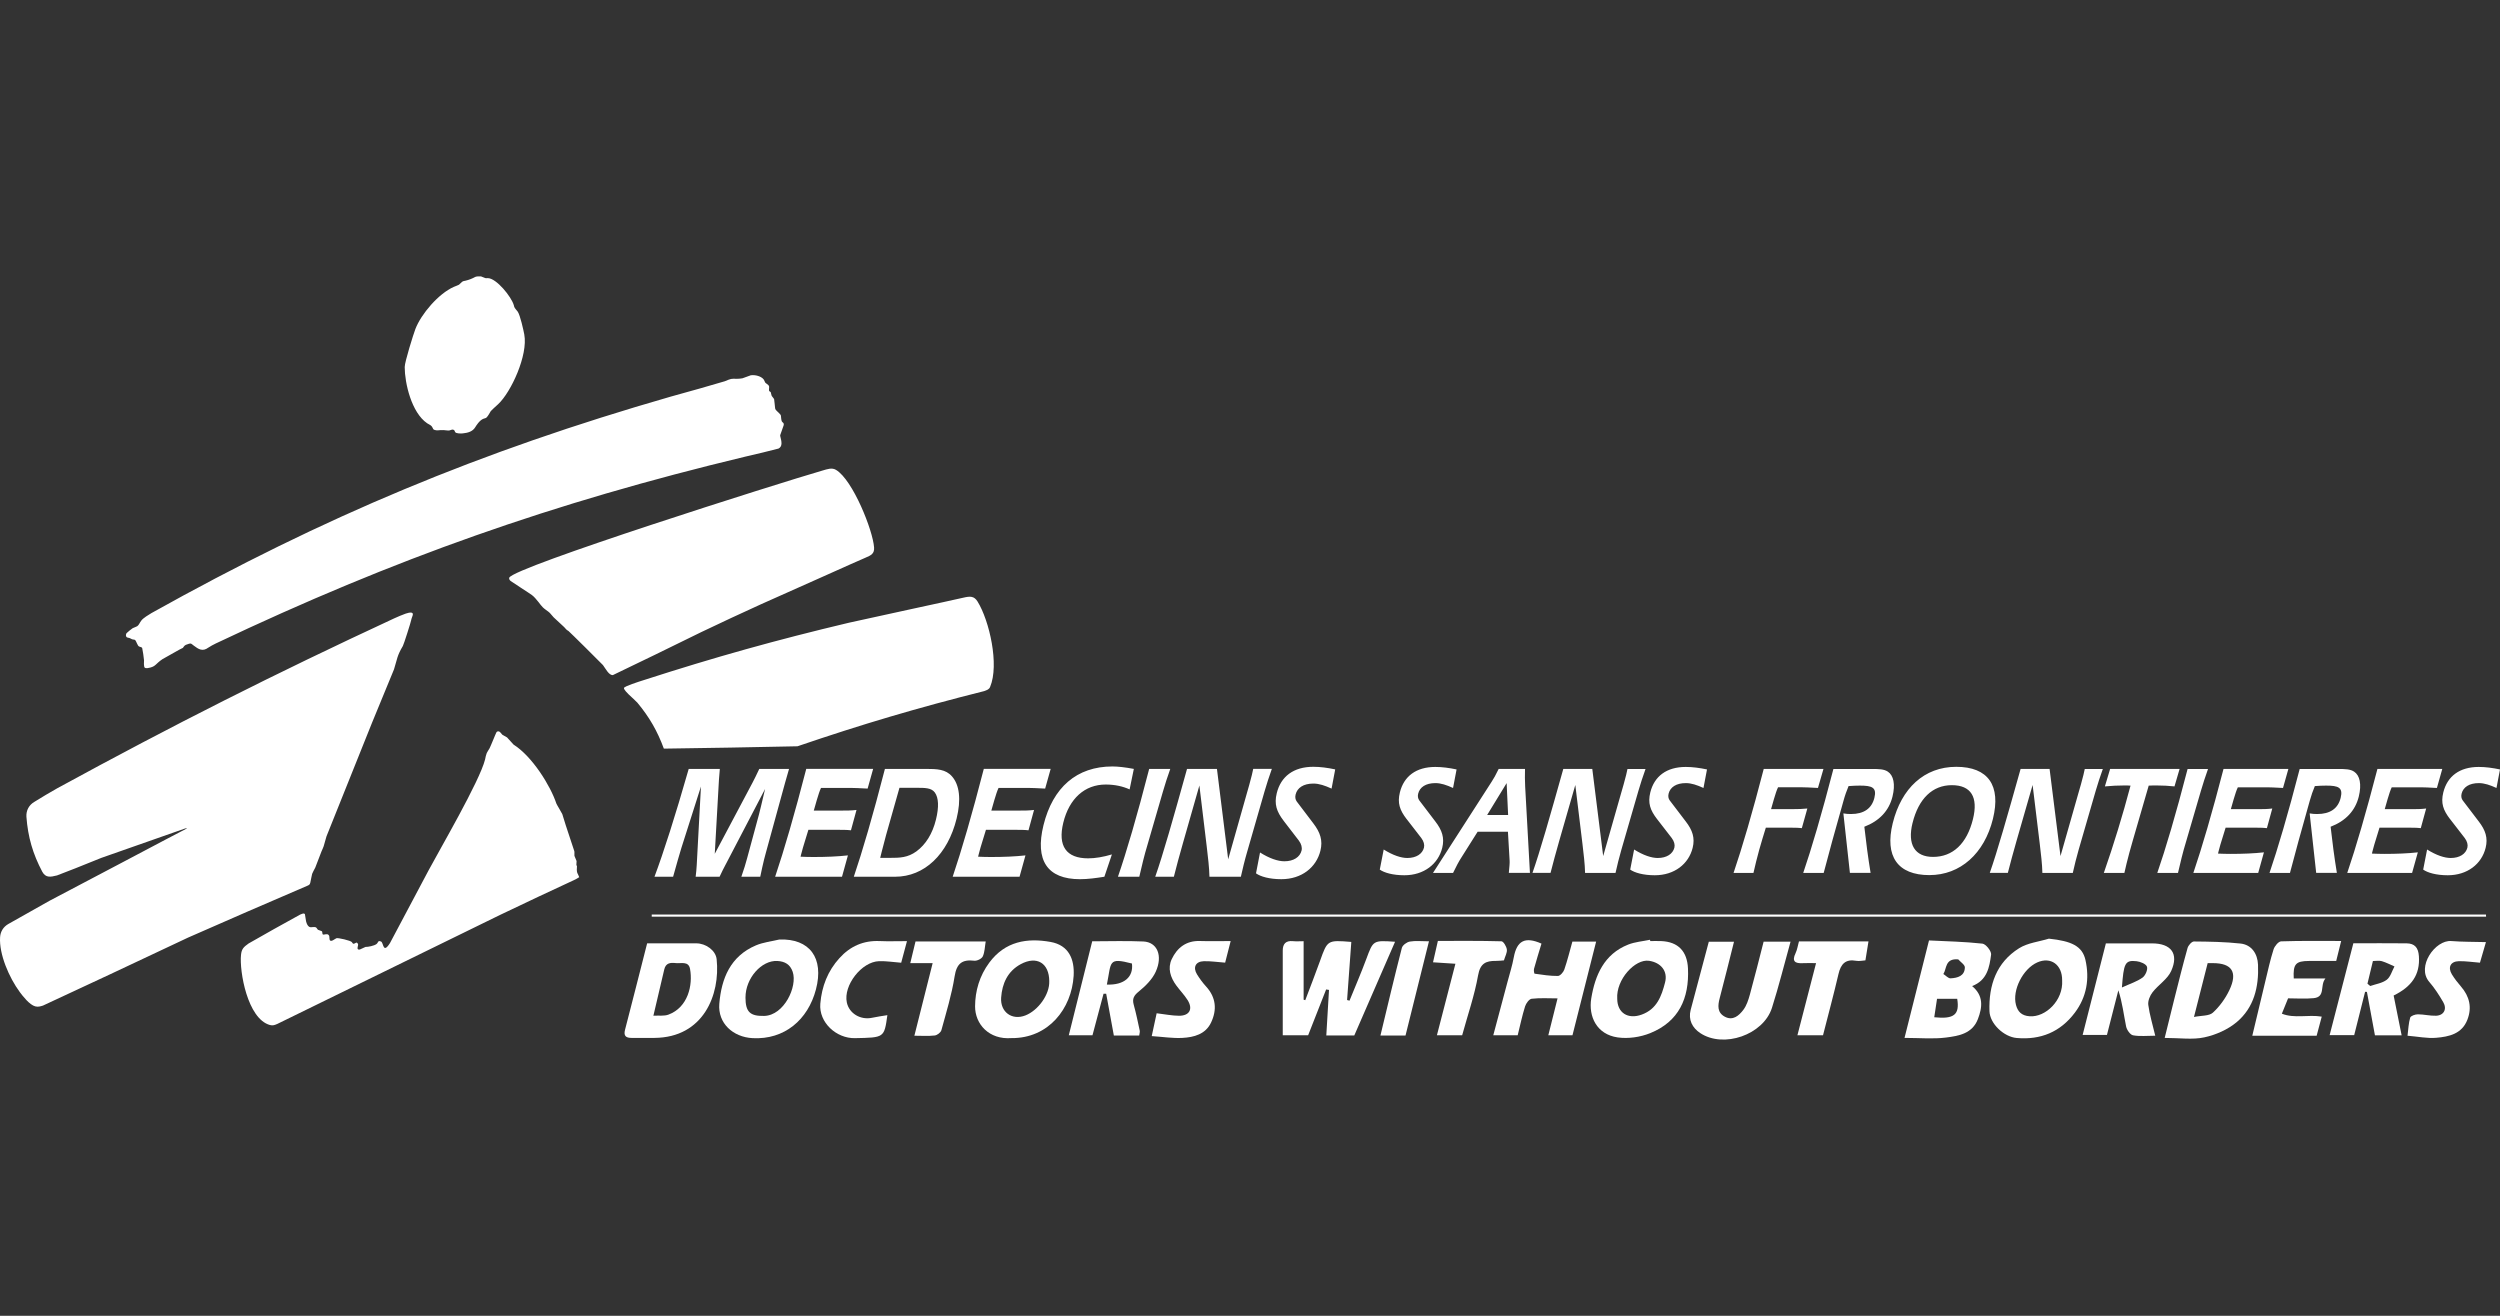
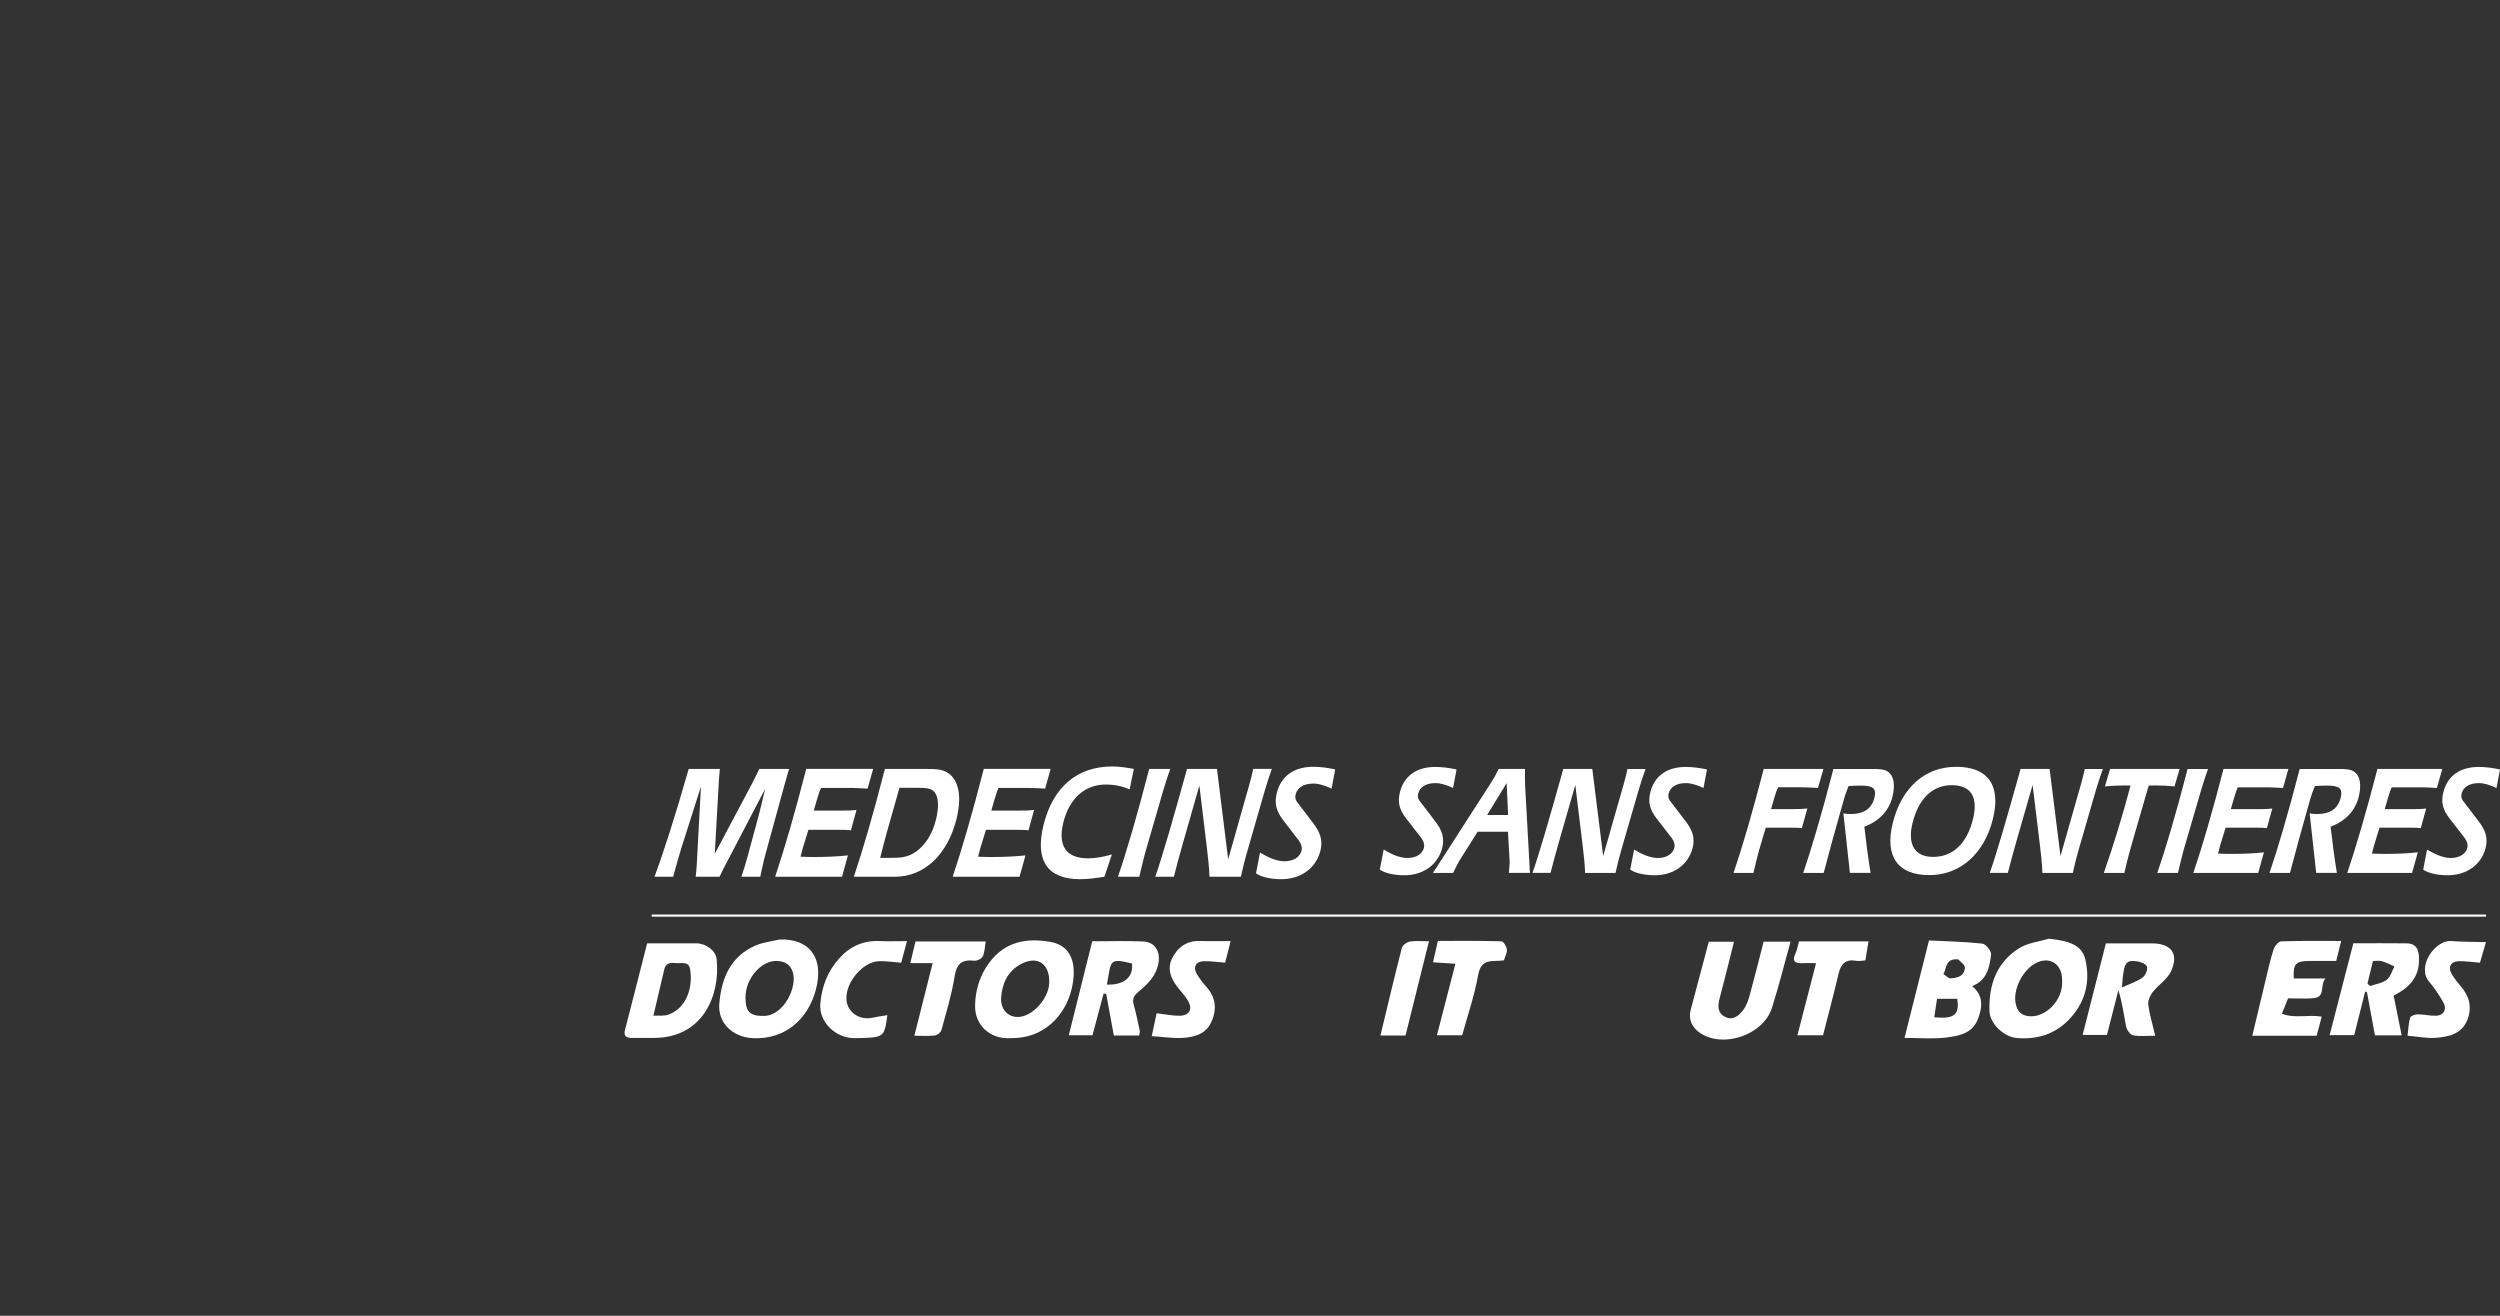
<svg xmlns="http://www.w3.org/2000/svg" width="380" height="200" viewBox="0 0 380 200" fill="none">
  <rect x="0" y="0" width="380" height="200" fill="#333333" stroke="none" />
-   <path fill-rule="evenodd" clip-rule="evenodd" d="M88.045 133.34C88.058 133.308 87.82 132.855 87.744 132.669C87.659 132.456 87.665 131.915 87.694 131.791C87.725 131.646 87.668 131.643 87.611 131.471C87.592 131.418 87.652 131.053 87.64 130.879C87.633 130.797 87.336 130.208 87.314 130.088C87.291 129.974 87.332 129.692 87.314 129.495C87.301 129.388 87.279 129.299 87.237 129.198L85.993 125.433L85.47 123.748C85.426 123.608 84.615 122.288 84.568 122.142C83.681 119.451 80.901 114.966 78.06 113.177C77.968 113.117 77.196 112.183 77.072 112.088C76.911 111.968 76.429 111.749 76.356 111.679C76.141 111.473 75.98 111.09 75.641 111.176C75.568 111.195 75.511 111.233 75.467 111.293C75.394 111.385 74.558 113.484 74.415 113.738C74.263 114.01 74.064 114.286 73.985 114.466C73.868 114.795 73.791 115.084 73.734 115.432C72.911 118.741 66.72 129.321 65.149 132.285L59.278 143.344C58.198 145.06 58.312 143.293 57.929 143.119C57.404 142.881 57.517 143.287 57.217 143.502C56.846 143.768 55.931 143.945 55.557 143.933C55.5 143.933 54.883 144.268 54.718 144.316C54.525 144.373 54.354 144.335 54.341 144.123C54.335 144.031 54.414 143.777 54.43 143.635C54.446 143.508 54.398 143.426 54.313 143.337C54.186 143.211 54.139 143.29 53.895 143.41C53.667 143.524 53.641 143.426 53.48 143.201C53.306 142.96 51.352 142.514 51.136 142.609C50.855 142.736 50.354 143.204 50.142 142.919C50.06 142.808 50.092 142.53 50.053 142.327C50.025 142.153 49.892 142.023 49.718 142.001C49.385 141.985 49.11 142.143 49.043 142.001C48.936 141.773 49.043 141.643 48.91 141.542C48.847 141.491 48.41 141.38 48.347 141.333C48.176 141.206 48.179 141.035 47.989 140.946C47.948 140.931 47.913 140.921 47.872 140.918C47.447 140.883 47.229 141.007 47.013 140.883C46.766 140.744 46.618 140.418 46.523 140.044C46.447 139.749 46.383 139.012 46.345 138.948C46.32 138.901 46.238 138.866 46.181 138.856C46.041 138.831 45.756 138.961 45.617 139.021C45.37 139.126 38.01 143.249 37.789 143.407C37.003 143.964 36.725 144.253 36.633 145.142C36.376 147.619 37.608 154.852 41.022 155.802C41.478 155.928 41.757 155.808 42.178 155.624L75.983 139.081C77.129 138.508 86.99 133.866 87.25 133.774C87.386 133.726 88.026 133.365 88.045 133.327V133.34ZM28.39 125.882C28.39 125.882 28.39 125.908 28.377 125.93C28.352 125.965 28.307 125.98 28.266 125.996C28.133 126.031 9.111 136.117 7.549 136.906L1.257 140.452C0.513 140.883 0.073 141.586 0.013 142.444C-0.155 145.035 1.39 148.619 3.024 150.817C3.471 151.419 4.49 152.736 5.352 152.967C5.798 153.085 6.15 152.967 6.536 152.847C6.736 152.787 26.129 143.701 28.586 142.514C34.929 139.721 40.294 137.39 46.662 134.66C46.998 134.521 47.089 134.464 47.165 134.17C47.257 133.809 47.371 133.042 47.447 132.821C47.507 132.637 47.751 132.209 47.922 131.871C48.059 131.601 48.54 130.189 48.869 129.41C48.983 129.144 49.103 128.9 49.195 128.637C49.347 128.213 49.49 127.497 49.626 127.124L56.536 109.887L59.886 101.748C60.39 100.149 60.33 99.712 61.235 98.189C61.378 97.951 62.458 94.541 62.496 94.275C62.562 93.8 63.012 93.233 62.546 93.119C62.334 93.068 61.9 93.186 61.666 93.268C61.039 93.499 60.523 93.714 59.915 93.993C41.617 102.489 26.398 110.162 8.686 119.827C7.461 120.521 6.438 121.129 5.241 121.873C4.411 122.345 3.958 123.187 4.015 124.14C4.243 127.219 4.987 129.79 6.432 132.517C6.948 133.425 7.613 133.337 8.67 133.064C8.902 133.004 13.756 131.082 15.403 130.398L28.111 125.936C28.203 125.911 28.288 125.892 28.39 125.879V125.882ZM94.844 104.567C94.787 104.798 95.417 105.412 95.563 105.555C96 105.979 96.684 106.578 96.871 106.796C98.698 108.991 99.92 111.112 100.905 113.792C100.915 113.82 121.09 113.465 121.22 113.434C131.072 110.071 139.508 107.578 149.603 105.045C150.044 104.883 150.341 104.785 150.493 104.421C151.918 101.039 150.389 94.354 148.593 91.438C148.074 90.595 147.482 90.601 146.443 90.845C144.473 91.308 132.155 93.942 129.035 94.655C117.945 97.29 108.67 99.883 97.824 103.386C97.07 103.623 94.91 104.313 94.844 104.57V104.567ZM77.408 87.808C77.326 88.024 77.506 88.21 77.617 88.309C77.785 88.454 80.603 90.25 80.863 90.459C81.056 90.611 81.205 90.75 81.366 90.934C82.199 91.865 82.209 92.144 82.953 92.682C83.757 93.265 83.403 93.008 84.153 93.832C84.394 94.097 85.546 95.086 85.755 95.32C86.056 95.656 86.078 95.719 86.408 95.912C86.516 95.975 91.57 100.982 91.655 101.099C92.06 101.647 92.564 102.676 93.166 102.61C93.251 102.6 105.88 96.46 106.574 96.089C109.766 94.563 112.473 93.303 115.694 91.837C120.834 89.566 130.536 85.189 131.528 84.781C132.44 84.404 132.921 84.132 132.861 83.229C132.696 80.642 129.634 72.956 127.078 71.424C126.451 71.047 125.786 71.3 125.001 71.528C118.386 73.438 78 86.228 77.408 87.808ZM118.598 66.123L119.101 64.688C119.117 64.65 119.127 64.615 119.133 64.574C119.168 64.257 118.987 64.27 118.848 64.07C118.737 63.909 118.715 63.234 118.699 63.181C118.674 63.098 118.636 63.035 118.582 62.971C118.329 62.671 117.942 62.395 117.841 62.17C117.8 62.082 117.702 60.745 117.664 60.66C117.622 60.568 117.451 60.388 117.347 60.239C117.318 60.201 117.299 60.169 117.28 60.125C117.227 59.998 117.182 59.64 117.147 59.599C117.106 59.545 116.957 59.491 116.923 59.444C116.897 59.409 116.881 59.282 116.888 59.191C116.913 58.864 116.967 58.709 116.777 58.525C116.473 58.234 116.321 58.285 116.213 57.933C116.007 57.265 114.899 56.929 114.12 57.043C113.978 57.066 113.151 57.423 112.844 57.503C112.54 57.553 112.28 57.579 111.973 57.579C111.143 57.55 111.14 57.544 110.174 57.949C109.949 58.044 103.027 60.011 101.931 60.292C72.981 68.63 49.312 78.498 23.016 93.192C22.595 93.448 21.793 93.923 21.493 94.31C21.192 94.699 21.132 94.994 20.856 95.184C20.758 95.25 20.422 95.367 20.172 95.481C20.074 95.526 19.288 96.162 19.238 96.238C19.174 96.336 19.07 96.606 19.209 96.802C19.244 96.853 19.314 96.884 19.374 96.906C19.488 96.944 19.621 96.954 19.729 96.995C19.855 97.043 19.979 97.141 20.087 97.172C20.403 97.264 20.454 97.163 20.606 97.366C20.707 97.499 20.923 98.132 21.097 98.24C21.265 98.347 21.505 98.344 21.588 98.461C21.6 98.48 21.61 98.499 21.616 98.518C21.664 98.632 21.892 100.168 21.892 100.374C21.892 100.513 21.809 101.349 22.018 101.501C22.199 101.628 22.645 101.527 22.848 101.47C23.7 101.242 23.655 100.897 24.685 100.197L27.237 98.759C27.389 98.658 27.747 98.528 27.801 98.477C27.858 98.411 27.902 98.347 27.95 98.268C28.117 98.031 28.349 97.967 28.719 97.853C29.055 97.752 29.071 97.847 29.432 98.119C30.176 98.683 30.787 99.085 31.655 98.445C32.044 98.198 32.383 98.008 32.798 97.809C59.956 84.924 84.049 76.424 113.281 69.41C113.813 69.308 118.23 68.235 118.338 68.181C118.975 67.845 118.81 67.129 118.598 66.297C118.576 66.218 118.579 66.202 118.604 66.126L118.598 66.123ZM61.514 55.77C61.514 58.237 62.553 62.724 64.925 64.336C65.194 64.52 65.501 64.612 65.65 64.84C65.871 65.172 65.783 65.274 66.08 65.359C66.536 65.489 66.59 65.353 67.426 65.375C67.553 65.375 68.132 65.47 68.303 65.432C68.588 65.372 68.753 65.207 68.984 65.356C69.127 65.448 69.086 65.505 69.177 65.666C69.326 65.933 70.115 65.894 70.33 65.876C71.147 65.796 71.85 65.587 72.246 64.925C72.363 64.732 72.854 63.925 73.434 63.671C73.741 63.538 73.801 63.592 73.931 63.481C74.197 63.253 74.498 62.633 74.599 62.49C74.684 62.367 75.337 61.794 75.73 61.426C77.674 59.612 80.283 53.987 79.691 50.837C79.564 50.162 79.074 47.933 78.697 47.375C78.538 47.138 78.253 46.897 78.162 46.634C78.136 46.558 78.127 46.476 78.101 46.397C77.74 45.111 75.451 42.286 74.156 42.277C74.023 42.277 73.906 42.296 73.788 42.277C73.677 42.261 73.244 42.039 73.107 42.011C72.971 41.982 72.373 42.011 72.249 42.087C71.758 42.356 71.312 42.53 70.767 42.663C70.517 42.727 70.422 42.701 70.242 42.837C70.074 42.964 69.915 43.163 69.763 43.278C69.675 43.341 69.254 43.486 68.991 43.6C66.657 44.623 64 47.746 63.135 50.02C62.834 50.805 61.517 55.014 61.517 55.77H61.514Z" fill="white" />
  <path fill-rule="evenodd" clip-rule="evenodd" d="M217.821 132.681H220.868C221.324 131.725 221.738 130.939 222.16 130.293L224.598 126.427H229.206L229.462 130.816C229.487 131.126 229.434 131.747 229.342 132.678H232.55L231.825 119.555C231.777 118.694 231.78 117.788 231.802 116.882H227.796C227.385 117.744 227.024 118.386 226.736 118.814L217.821 132.675V132.681ZM229.009 119.032L229.234 123.878H226.048L229.009 119.032ZM110.364 131.285L116.295 119.919C116.089 120.834 115.89 121.654 115.709 122.396L115.374 123.757L113.565 130.442C113.356 131.212 113.084 132.152 112.685 133.267H115.557C115.773 132.228 115.969 131.335 116.14 130.645C116.238 130.249 116.343 129.901 116.409 129.632L118.977 120.271C119.155 119.628 119.452 118.513 119.934 116.879H115.408C115.009 117.747 114.655 118.44 114.373 118.985L108.644 129.78L109.281 118.51C109.297 118.361 109.328 117.816 109.414 116.876H104.683C102.624 124.08 100.867 129.556 99.48 133.267H102.311C102.849 131.335 103.267 129.875 103.571 128.884L106.545 119.549L105.902 131.509C105.877 132.026 105.816 132.624 105.74 133.264H109.376C109.693 132.57 110.016 131.931 110.361 131.285H110.364ZM117.818 133.264H127.984L128.883 130.018C127.331 130.192 125.577 130.265 123.617 130.265C122.895 130.265 122.258 130.24 121.685 130.217L121.77 129.869C121.948 129.15 122.154 128.482 122.353 127.839L122.876 126.132H127.401C128.041 126.132 128.703 126.132 129.345 126.205L130.188 123.111C129.418 123.209 128.655 123.209 127.87 123.209H123.696L124.149 121.623C124.386 120.831 124.579 120.214 124.792 119.767H129.463C129.773 119.767 130.593 119.792 131.879 119.865L132.718 116.87H122.55C120.776 123.754 119.183 129.229 117.822 133.261L117.818 133.264ZM129.779 133.264H136.062C140.505 133.264 144.064 129.872 145.404 124.425C146.123 121.502 145.835 119.298 144.704 118.013C143.754 116.923 142.443 116.873 140.708 116.873H134.507C132.674 124.004 131.062 129.476 129.779 133.264ZM133.791 130.392L134.023 129.451C134.235 128.586 134.456 127.769 134.684 126.927L136.718 119.745H139.238C140.622 119.745 141.572 119.745 142.098 120.464C142.668 121.255 142.741 122.643 142.266 124.574C141.737 126.731 140.714 128.362 139.302 129.404C137.968 130.369 136.787 130.395 135.254 130.395H133.791V130.392ZM144.805 133.264H154.971L155.87 130.018C154.318 130.192 152.564 130.265 150.604 130.265C149.882 130.265 149.245 130.24 148.672 130.217L148.758 129.869C148.935 129.15 149.141 128.482 149.34 127.839L149.863 126.132H154.388C155.028 126.132 155.69 126.132 156.332 126.205L157.175 123.111C156.408 123.209 155.642 123.209 154.857 123.209H150.683L151.136 121.623C151.373 120.831 151.566 120.214 151.779 119.767H156.45C156.76 119.767 157.58 119.792 158.863 119.865L159.702 116.87H149.537C147.763 123.754 146.17 129.229 144.809 133.261L144.805 133.264ZM171.701 119.992L172.343 116.873C171.02 116.626 169.937 116.502 169.088 116.502C163.673 116.502 160.025 119.672 158.606 125.442C157.301 130.765 159.176 133.637 164.157 133.637C165.354 133.637 166.596 133.466 167.866 133.264L169.009 129.872C167.673 130.268 166.466 130.468 165.392 130.468C162.067 130.468 160.753 128.587 161.621 125.043C162.52 121.376 164.883 119.248 168.065 119.248C169.509 119.248 170.719 119.545 171.704 119.989L171.701 119.992ZM177.876 116.873H174.674C172.828 124.055 171.216 129.527 169.927 133.264H173.173C173.385 132.326 173.585 131.509 173.743 130.863C173.864 130.366 173.962 129.97 174.066 129.625L176.774 120.29C177.081 119.2 177.464 118.06 177.882 116.87L177.876 116.873ZM183.839 133.264H188.611C188.776 132.596 188.909 131.978 189.035 131.456C189.225 130.686 189.39 130.094 189.526 129.625L192.212 120.29C192.522 119.2 192.902 118.06 193.32 116.87H190.489C190.41 117.193 190.35 117.516 190.28 117.81C190.023 118.852 189.751 119.792 189.485 120.711L186.683 130.616L184.976 116.873H180.428C178.322 124.451 176.771 129.923 175.596 133.264H178.427C178.816 131.753 179.256 130.046 179.804 128.165L182.306 119.397L183.427 128.707C183.611 130.316 183.804 131.804 183.836 133.261L183.839 133.264ZM195.122 124.774L197.424 127.769C197.814 128.289 197.947 128.834 197.839 129.28C197.595 130.271 196.632 130.914 195.226 130.914C194.254 130.914 192.975 130.493 191.524 129.578L190.913 132.748C191.597 133.242 192.965 133.637 194.764 133.637C197.842 133.637 200.078 131.855 200.705 129.302C201.088 127.744 200.683 126.531 199.619 125.141L197.104 121.826C196.889 121.528 196.835 121.157 196.933 120.761C197.18 119.748 198.124 119.102 199.635 119.102C200.502 119.102 201.379 119.4 202.399 119.868L202.95 116.949C201.791 116.702 200.692 116.553 199.619 116.553C196.601 116.553 194.688 118.038 194.067 120.562C193.656 122.243 194.042 123.358 195.122 124.771V124.774ZM213.809 124.498L216.041 127.383C216.418 127.887 216.548 128.412 216.444 128.84C216.206 129.793 215.272 130.414 213.91 130.414C212.97 130.414 211.725 130.008 210.322 129.125L209.727 132.178C210.392 132.653 211.719 133.039 213.461 133.039C216.447 133.039 218.613 131.323 219.221 128.865C219.591 127.361 219.199 126.192 218.166 124.856L215.731 121.658C215.522 121.373 215.468 121.015 215.563 120.632C215.804 119.653 216.719 119.032 218.182 119.032C219.025 119.032 219.876 119.321 220.864 119.773L221.4 116.955C220.275 116.718 219.208 116.575 218.166 116.575C215.24 116.575 213.385 118.006 212.783 120.442C212.384 122.063 212.758 123.137 213.803 124.498H213.809ZM240.929 132.681H245.559C245.717 132.038 245.847 131.44 245.97 130.939C246.154 130.202 246.316 129.625 246.445 129.172L249.048 120.179C249.346 119.127 249.72 118.029 250.122 116.885H247.376C247.3 117.193 247.243 117.506 247.174 117.791C246.927 118.795 246.661 119.697 246.404 120.581L243.684 130.122L242.028 116.882H237.62C235.574 124.182 234.07 129.454 232.936 132.678H235.682C236.062 131.221 236.489 129.575 237.018 127.763L239.447 119.317L240.536 128.289C240.714 129.841 240.9 131.272 240.932 132.681H240.929ZM251.873 124.498L254.106 127.383C254.483 127.887 254.612 128.412 254.508 128.84C254.27 129.793 253.336 130.414 251.975 130.414C251.034 130.414 249.793 130.008 248.387 129.125L247.791 132.178C248.456 132.653 249.783 133.039 251.525 133.039C254.511 133.039 256.677 131.323 257.285 128.865C257.656 127.361 257.263 126.192 256.231 124.856L253.795 121.658C253.586 121.373 253.533 121.015 253.628 120.632C253.868 119.653 254.783 119.032 256.247 119.032C257.089 119.032 257.941 119.321 258.929 119.773L259.464 116.955C258.34 116.718 257.276 116.575 256.231 116.575C253.305 116.575 251.449 118.006 250.847 120.442C250.448 122.063 250.825 123.137 251.87 124.498H251.873ZM263.498 132.681H266.526C266.652 132.083 266.795 131.509 266.937 130.939C267.245 129.698 267.568 128.552 267.9 127.456L268.407 125.806H272.014C272.634 125.806 273.255 125.806 273.879 125.879L274.715 122.893C274.075 122.966 273.328 122.988 272.467 122.988H269.202L269.639 121.458C269.867 120.695 270.054 120.096 270.263 119.669H273.99C274.291 119.669 275.085 119.694 276.33 119.767L277.166 116.879H268.087C266.371 123.513 264.825 128.789 263.502 132.678L263.498 132.681ZM274.094 132.681H277.201C277.964 129.841 278.379 128.241 278.493 127.858L280.209 121.727C280.428 120.917 280.694 120.179 280.982 119.485C281.615 119.435 282.201 119.412 282.702 119.412C284.567 119.412 285.295 119.697 284.906 121.274C284.503 122.896 283.316 123.732 281.334 123.732C280.954 123.732 280.577 123.707 280.193 123.637L281.185 132.678H284.329C283.937 130.29 283.633 127.953 283.379 125.664C285.681 124.78 287.125 123.228 287.658 121.084C288.123 119.197 287.813 117.861 286.954 117.291C286.388 116.908 285.593 116.885 284.589 116.885H278.677C276.9 123.757 275.336 129.033 274.091 132.681H274.094ZM293.278 133.014C297.968 133.014 301.62 129.746 302.924 124.473C304.175 119.416 302.218 116.556 297.348 116.556C292.477 116.556 289.007 119.824 287.696 125.119C286.451 130.154 288.43 133.017 293.278 133.017V133.014ZM290.707 125.094C291.629 121.373 293.753 119.346 296.676 119.346C299.599 119.346 300.717 121.16 299.891 124.501C298.966 128.244 296.825 130.249 293.82 130.249C291.052 130.249 289.896 128.365 290.704 125.094H290.707ZM310.436 132.681H315.066C315.224 132.038 315.351 131.44 315.477 130.939C315.661 130.202 315.823 129.625 315.952 129.172L318.555 120.179C318.856 119.127 319.227 118.029 319.629 116.885H316.883C316.804 117.193 316.75 117.506 316.681 117.791C316.434 118.795 316.171 119.697 315.911 120.581L313.194 130.122L311.538 116.882H307.13C305.084 124.182 303.58 129.454 302.446 132.678H305.192C305.572 131.221 305.999 129.575 306.528 127.763L308.957 119.317L310.046 128.289C310.224 129.841 310.411 131.272 310.442 132.681H310.436ZM326.605 119.416C327.011 119.39 327.413 119.39 327.834 119.39C328.737 119.39 329.626 119.438 330.523 119.533L331.298 116.882H320.737L319.943 119.533C320.969 119.435 321.963 119.39 322.884 119.39C323.204 119.39 323.527 119.39 323.841 119.416C322.647 123.925 321.288 128.365 319.781 132.684H322.907C322.998 132.231 323.116 131.753 323.239 131.253C323.486 130.252 323.79 129.106 324.161 127.842L326.602 119.419L326.605 119.416ZM335.621 116.885H332.515C330.725 123.805 329.161 129.077 327.91 132.681H331.055C331.257 131.775 331.454 130.984 331.609 130.363C331.726 129.888 331.821 129.505 331.922 129.169L334.548 120.176C334.848 119.127 335.219 118.029 335.621 116.882V116.885ZM333.389 132.681H343.247L344.117 129.556C342.613 129.723 340.913 129.793 339.01 129.793C338.31 129.793 337.692 129.768 337.138 129.746L337.22 129.41C337.391 128.716 337.591 128.073 337.784 127.456L338.294 125.806H342.683C343.304 125.806 343.946 125.806 344.57 125.879L345.387 122.893C344.643 122.991 343.902 122.991 343.139 122.991H339.089L339.526 121.461C339.754 120.698 339.944 120.1 340.15 119.672H344.678C344.979 119.672 345.774 119.697 347.018 119.77L347.832 116.882H337.974C336.258 123.517 334.712 128.789 333.392 132.678L333.389 132.681ZM344.969 132.681H348.076C348.836 129.841 349.254 128.241 349.368 127.858L351.081 121.727C351.303 120.917 351.566 120.179 351.857 119.485C352.49 119.435 353.076 119.412 353.577 119.412C355.439 119.412 356.17 119.697 355.781 121.274C355.378 122.896 354.191 123.732 352.209 123.732C351.829 123.732 351.452 123.707 351.068 123.637L352.06 132.678H355.204C354.812 130.29 354.511 127.953 354.254 125.664C356.556 124.78 358.001 123.228 358.533 121.084C358.998 119.197 358.688 117.861 357.826 117.291C357.259 116.908 356.465 116.885 355.464 116.885H349.552C347.775 123.757 346.211 129.033 344.966 132.681H344.969ZM356.781 132.681H366.639L367.51 129.556C366.006 129.723 364.306 129.793 362.402 129.793C361.702 129.793 361.085 129.768 360.531 129.746L360.613 129.41C360.784 128.716 360.984 128.073 361.177 127.456L361.683 125.806H366.073C366.693 125.806 367.336 125.806 367.96 125.879L368.777 122.893C368.033 122.991 367.292 122.991 366.529 122.991H362.481L362.918 121.461C363.146 120.698 363.336 120.1 363.542 119.672H368.071C368.372 119.672 369.166 119.697 370.411 119.77L371.225 116.882H361.367C359.65 123.517 358.108 128.789 356.784 132.678L356.781 132.681ZM372.409 124.498L374.642 127.383C375.019 127.887 375.148 128.412 375.044 128.84C374.806 129.793 373.872 130.414 372.511 130.414C371.57 130.414 370.326 130.008 368.919 129.125L368.324 132.178C368.989 132.653 370.316 133.039 372.058 133.039C375.044 133.039 377.213 131.323 377.818 128.865C378.189 127.361 377.796 126.192 376.767 124.856L374.331 121.658C374.122 121.373 374.069 121.015 374.164 120.632C374.404 119.653 375.319 119.032 376.783 119.032C377.625 119.032 378.477 119.321 379.465 119.773L380 116.955C378.876 116.718 377.812 116.575 376.767 116.575C373.841 116.575 371.988 118.006 371.383 120.442C370.981 122.063 371.358 123.137 372.403 124.498H372.409Z" fill="white" />
  <path d="M377.882 139.337H99.063C99.063 139.226 99.063 139.115 99.063 139.005H377.866C377.873 139.115 377.879 139.226 377.885 139.337H377.882Z" fill="white" />
-   <path d="M201.571 150.401C200.662 152.713 199.756 155.022 198.835 157.365H194.978C194.978 153.023 194.975 148.755 194.978 144.483C194.978 143.479 195.431 142.95 196.511 143.055C197.052 143.109 197.603 143.064 198.151 143.064V151.956C198.233 151.978 198.319 152.004 198.401 152.026C199.148 150.044 199.927 148.068 200.64 146.073C201.777 142.884 201.758 142.877 205.399 143.172C205.187 146.111 204.972 149.059 204.757 152.004L205.124 152.102C205.979 149.993 206.885 147.906 207.676 145.772C208.731 142.931 208.693 142.915 212.049 143.147C209.969 147.928 207.914 152.656 205.852 157.39H201.599C201.736 155.05 201.872 152.757 202.008 150.468C201.859 150.443 201.713 150.42 201.565 150.395L201.571 150.401Z" fill="white" />
-   <path d="M329.033 157.764C329.555 155.645 330.008 153.774 330.48 151.909C331.139 149.299 331.782 146.687 332.51 144.097C332.624 143.691 333.146 143.102 333.473 143.105C335.838 143.124 338.216 143.162 340.566 143.419C342.244 143.603 343.153 144.964 343.22 146.646C343.356 150.028 342.608 153.166 339.961 155.376C338.609 156.507 336.788 157.305 335.056 157.678C333.254 158.068 331.303 157.764 329.033 157.764ZM335.566 146.396C334.894 149.037 334.255 151.554 333.485 154.578C334.651 154.344 335.784 154.445 336.354 153.926C337.38 152.989 338.257 151.773 338.859 150.512C340.164 147.776 339.264 146.402 336.37 146.396C336.155 146.396 335.936 146.396 335.566 146.396Z" fill="white" />
  <path d="M311.442 142.678C314.868 143.039 316.509 143.802 316.987 145.911C317.633 148.774 317.18 151.529 315.378 153.926C313.168 156.865 310.178 158.096 306.524 157.773C304.602 157.602 302.461 155.62 302.398 153.692C302.271 149.768 303.437 146.301 306.904 144.131C308.209 143.314 309.919 143.14 311.445 142.672L311.442 142.678ZM313.446 149.027C313.481 146.643 311.714 145.366 309.656 146.291C307.493 147.26 305.831 150.496 306.429 152.751C306.695 153.749 307.262 154.391 308.519 154.474C310.932 154.638 313.63 152.061 313.446 149.027Z" fill="white" />
  <path d="M153.757 157.789C150.328 158.062 148.203 155.658 148.212 152.96C148.222 150.633 148.887 148.318 150.378 146.313C152.785 143.074 156.126 142.535 159.692 143.175C162.475 143.675 163.343 145.826 163.194 148.324C162.893 153.324 159.369 157.834 153.757 157.792V157.789ZM159.489 149.144C159.476 146.38 157.583 145.243 155.16 146.548C153.14 147.637 152.326 149.518 152.174 151.627C152.019 153.834 153.821 155.142 155.863 154.344C157.792 153.587 159.559 151.177 159.486 149.147L159.489 149.144Z" fill="white" />
  <path d="M118.462 142.805C123.057 142.637 125.286 145.594 124.022 150.395C122.806 155.025 119.222 158.055 114.399 157.799C111.406 157.64 109.088 155.528 109.335 152.571C109.655 148.726 111.017 145.347 114.896 143.698C116.011 143.223 117.271 143.093 118.462 142.805ZM113.313 151.621C113.319 153.815 114.003 154.467 116.153 154.42C119.177 154.353 121.242 149.955 120.492 147.722C120.108 146.582 119.298 146.139 118.18 146.069C115.754 145.917 113.306 148.707 113.316 151.617L113.313 151.621Z" fill="white" />
  <path d="M289.487 157.764C290.741 152.773 291.935 148.011 293.208 142.947C295.846 143.08 298.601 143.131 301.327 143.432C301.85 143.489 302.718 144.584 302.648 145.097C302.398 147.004 302.059 149.008 299.76 149.882C301.524 151.345 301.337 153.103 300.631 154.923C299.776 157.127 297.708 157.46 295.811 157.704C293.845 157.957 291.818 157.761 289.49 157.761L289.487 157.764ZM294.43 151.814C294.275 152.83 294.142 153.723 294.006 154.623C297.033 154.936 297.888 154.224 297.496 151.814H294.43ZM297.657 145.826C295.608 145.636 295.922 147.263 295.39 148.049C295.757 148.28 296.137 148.726 296.492 148.707C297.546 148.65 298.639 148.356 298.658 147.042C298.664 146.643 298.009 146.231 297.657 145.829V145.826Z" fill="white" />
-   <path d="M250.838 143.042C251.396 143.042 251.953 143.02 252.507 143.045C255.11 143.159 256.453 144.619 256.573 147.209C256.779 151.747 255.18 155.278 250.838 157.036C249.328 157.647 247.472 157.919 245.873 157.685C242.731 157.229 241.414 154.547 241.873 151.744C242.45 148.245 243.818 145.028 247.482 143.577C248.52 143.166 249.689 143.08 250.8 142.846C250.813 142.909 250.826 142.976 250.841 143.039L250.838 143.042ZM245.819 151.817C245.832 153.967 247.456 154.98 249.54 154.22C251.852 153.378 252.548 151.424 253.09 149.331C253.539 147.596 252.444 146.313 250.661 146.041C248.539 145.718 245.62 148.891 245.819 151.817Z" fill="white" />
  <path d="M98.366 143.387C100.947 143.387 103.395 143.387 105.84 143.387C107.265 143.387 108.788 144.448 108.93 145.8C109.5 151.222 106.907 157.701 99.49 157.761C98.322 157.77 97.153 157.758 95.985 157.761C95.136 157.761 94.763 157.454 95.003 156.532C96.13 152.194 97.229 147.849 98.366 143.384V143.387ZM99.313 154.388C100.174 154.338 100.95 154.464 101.593 154.227C104.576 153.125 105.336 149.743 104.886 147.276C104.662 146.044 103.525 146.481 102.708 146.389C101.897 146.297 101.197 146.364 100.969 147.349C100.453 149.584 99.921 151.817 99.316 154.385L99.313 154.388Z" fill="white" />
  <path d="M268.074 143.134H272.163C271.203 146.579 270.377 149.923 269.335 153.198C268.033 157.286 261.994 159.392 258.432 157.026C257.248 156.241 256.583 155.022 256.985 153.489C257.894 150.05 258.812 146.617 259.737 143.147H263.568C262.834 146.057 262.143 148.885 261.399 151.697C261.098 152.837 260.991 153.916 262.188 154.547C263.407 155.189 264.312 154.372 264.968 153.524C265.475 152.868 265.753 151.994 265.981 151.174C266.713 148.524 267.371 145.851 268.071 143.131L268.074 143.134Z" fill="white" />
-   <path d="M239.024 157.359H235.344C235.813 155.484 236.259 153.711 236.747 151.754C235.42 151.754 234.106 151.662 232.814 151.811C232.431 151.855 231.956 152.51 231.81 152.976C231.363 154.41 231.053 155.889 230.689 157.362H226.978C227.725 154.556 228.45 151.855 229.166 149.151C229.486 147.947 229.869 146.753 230.09 145.534C230.562 142.969 231.81 142.326 234.305 143.428C233.922 144.705 233.523 145.974 233.172 147.257C233.108 147.491 233.194 147.992 233.26 148.001C234.435 148.169 235.619 148.356 236.797 148.346C237.133 148.346 237.63 147.786 237.77 147.384C238.241 146.016 238.587 144.603 239.001 143.128H242.611C241.395 147.935 240.211 152.631 239.017 157.355L239.024 157.359Z" fill="white" />
  <path d="M173.157 157.406H169.306C168.923 155.313 168.53 153.179 168.138 151.044C168.005 151.044 167.872 151.044 167.739 151.044C167.184 153.122 166.63 155.202 166.057 157.359H162.457C163.647 152.58 164.813 147.903 166.016 143.077C168.584 143.077 171.197 142.985 173.796 143.105C175.89 143.204 176.789 145.249 175.665 147.716C175.139 148.872 174.107 149.885 173.097 150.709C172.343 151.32 172.074 151.807 172.327 152.723C172.688 154.021 172.957 155.348 173.242 156.668C173.283 156.865 173.198 157.089 173.157 157.409V157.406ZM168.245 149.654C170.87 149.759 172.314 148.495 172.055 146.453C168.397 145.512 168.948 146.174 168.245 149.654Z" fill="white" />
  <path d="M320.09 143.394C322.62 143.394 324.846 143.4 327.076 143.394C329.998 143.384 331.218 144.939 330.017 147.599C329.457 148.84 328.07 149.689 327.19 150.819C326.791 151.332 326.458 152.134 326.54 152.745C326.737 154.243 327.193 155.709 327.598 157.428C326.373 157.428 325.264 157.561 324.219 157.365C323.785 157.283 323.272 156.538 323.168 156.022C322.804 154.233 322.604 152.409 321.99 150.525C321.426 152.732 320.859 154.942 320.255 157.311H316.562C317.737 152.685 318.906 148.074 320.09 143.403V143.394ZM322.531 150.097C323.776 149.527 324.818 149.201 325.663 148.596C326.097 148.286 326.49 147.384 326.338 146.937C326.195 146.519 325.337 146.171 324.758 146.104C322.956 145.895 322.81 146.478 322.531 150.094V150.097Z" fill="white" />
  <path d="M357.71 143.378C360.471 143.378 363.138 143.355 365.801 143.387C367.029 143.403 367.58 144.036 367.672 145.328C367.878 148.191 366.535 149.993 363.834 151.32C364.217 153.229 364.626 155.259 365.05 157.374H360.991C360.592 155.218 360.183 152.992 359.771 150.765C359.68 150.762 359.588 150.759 359.493 150.756C358.935 152.966 358.381 155.173 357.837 157.343H354.103C355.31 152.675 356.484 148.124 357.71 143.374V143.378ZM359.851 149.518C359.993 149.635 360.132 149.752 360.275 149.873C361.127 149.575 362.105 149.445 362.786 148.923C363.359 148.486 363.581 147.593 363.958 146.899C363.318 146.624 362.694 146.291 362.032 146.095C361.633 145.977 361.168 146.073 360.683 146.073C360.392 147.282 360.123 148.4 359.854 149.518H359.851Z" fill="white" />
  <path d="M348.653 148.729H353.464C352.58 149.787 353.54 151.538 351.665 151.722C350.398 151.849 349.106 151.747 347.789 151.747C347.504 152.447 347.228 153.131 346.842 154.081C348.783 154.851 350.842 154.182 352.903 154.528C352.647 155.497 352.39 156.453 352.13 157.431H342.349C343.026 154.591 343.672 151.868 344.331 149.144C344.724 147.523 345.075 145.889 345.582 144.306C345.74 143.808 346.323 143.099 346.731 143.086C349.73 142.982 352.732 143.029 355.858 143.029C355.592 144.1 355.364 145.024 355.104 146.066C353.742 146.066 352.355 146.06 350.968 146.066C348.945 146.076 348.533 146.529 348.65 148.729H348.653Z" fill="white" />
  <path d="M137.861 143.048C137.522 144.315 137.25 145.335 136.981 146.335C135.787 146.244 134.704 146.066 133.624 146.098C130.958 146.174 128.171 149.784 128.716 152.371C129.07 154.056 130.815 155.088 132.588 154.695C133.326 154.531 134.083 154.439 134.881 154.303C134.397 157.777 134.397 157.704 129.957 157.799C127.132 157.859 124.447 155.424 124.688 152.561C124.909 149.926 125.818 147.586 127.607 145.62C129.238 143.824 131.249 142.934 133.703 143.042C135.02 143.099 136.341 143.052 137.864 143.052L137.861 143.048Z" fill="white" />
  <path d="M187.062 143.039C186.669 144.578 186.435 145.496 186.223 146.323C185.038 146.234 184.009 146.076 182.983 146.104C181.729 146.139 181.286 147.035 181.951 148.112C182.353 148.764 182.815 149.388 183.331 149.955C184.845 151.614 184.997 153.489 184.088 155.417C183.246 157.21 181.479 157.666 179.712 157.761C178.258 157.84 176.786 157.602 175.063 157.488C175.361 156.101 175.605 154.965 175.811 154.015C177.074 154.167 178.132 154.385 179.193 154.395C180.811 154.41 181.374 153.372 180.507 152.001C180.01 151.218 179.348 150.541 178.797 149.79C177.904 148.577 177.451 147.178 178.103 145.791C178.92 144.059 180.304 142.963 182.388 143.033C183.848 143.08 185.311 143.042 187.059 143.042L187.062 143.039Z" fill="white" />
  <path d="M377.862 143.2C377.46 144.584 377.194 145.499 376.954 146.329C375.791 146.24 374.762 146.076 373.736 146.101C372.479 146.133 372.033 147.029 372.691 148.109C373.09 148.761 373.568 149.372 374.069 149.952C375.364 151.45 375.76 153.122 375.05 154.977C374.221 157.156 372.245 157.583 370.281 157.745C368.936 157.856 367.555 157.564 365.943 157.431C366.07 156.434 366.098 155.525 366.348 154.683C366.428 154.414 367.102 154.176 367.507 154.176C368.432 154.176 369.36 154.423 370.281 154.391C371.466 154.35 371.982 153.378 371.371 152.33C370.744 151.253 370.06 150.186 369.246 149.246C367.26 146.95 370.139 142.839 372.599 143.039C374.268 143.175 375.953 143.147 377.862 143.2Z" fill="white" />
  <path d="M277.102 157.362H273.207C274.148 153.73 275.063 150.189 276.041 146.396C275.288 146.396 274.651 146.367 274.021 146.402C272.827 146.468 272.333 146.114 272.929 144.872C273.179 144.353 273.258 143.751 273.442 143.093H284.009C283.857 144.033 283.714 144.92 283.543 145.974C283.116 146 282.622 146.126 282.169 146.044C280.516 145.74 279.807 146.522 279.452 148.042C278.73 151.139 277.9 154.211 277.099 157.359L277.102 157.362Z" fill="white" />
  <path d="M221.22 146.491C219.893 146.405 218.877 146.339 217.819 146.269C218.082 145.113 218.291 144.188 218.557 143.02C221.698 143.02 224.963 142.985 228.222 143.077C228.522 143.086 228.982 143.862 229.042 144.321C229.105 144.812 228.782 145.351 228.598 145.978C228.244 146.003 227.81 146.063 227.379 146.057C225.856 146.038 224.992 146.43 224.669 148.254C224.124 151.32 223.088 154.303 222.249 157.359H218.411C219.349 153.733 220.267 150.183 221.223 146.487L221.22 146.491Z" fill="white" />
  <path d="M138.985 157.431C139.929 153.688 140.828 150.104 141.762 146.399H138.361C138.652 145.192 138.906 144.147 139.159 143.099H149.828C149.685 143.926 149.685 144.72 149.381 145.376C149.216 145.731 148.51 146.076 148.092 146.028C146.221 145.81 145.407 146.462 145.1 148.416C144.663 151.177 143.833 153.878 143.092 156.586C142.997 156.934 142.459 157.349 142.085 157.393C141.107 157.507 140.106 157.431 138.985 157.431Z" fill="white" />
  <path d="M213.639 157.397H209.827C210.903 152.928 211.948 148.492 213.082 144.081C213.187 143.672 213.826 143.204 214.282 143.121C215.137 142.966 216.04 143.077 217.202 143.077C215.989 147.947 214.817 152.666 213.639 157.397Z" fill="white" />
</svg>